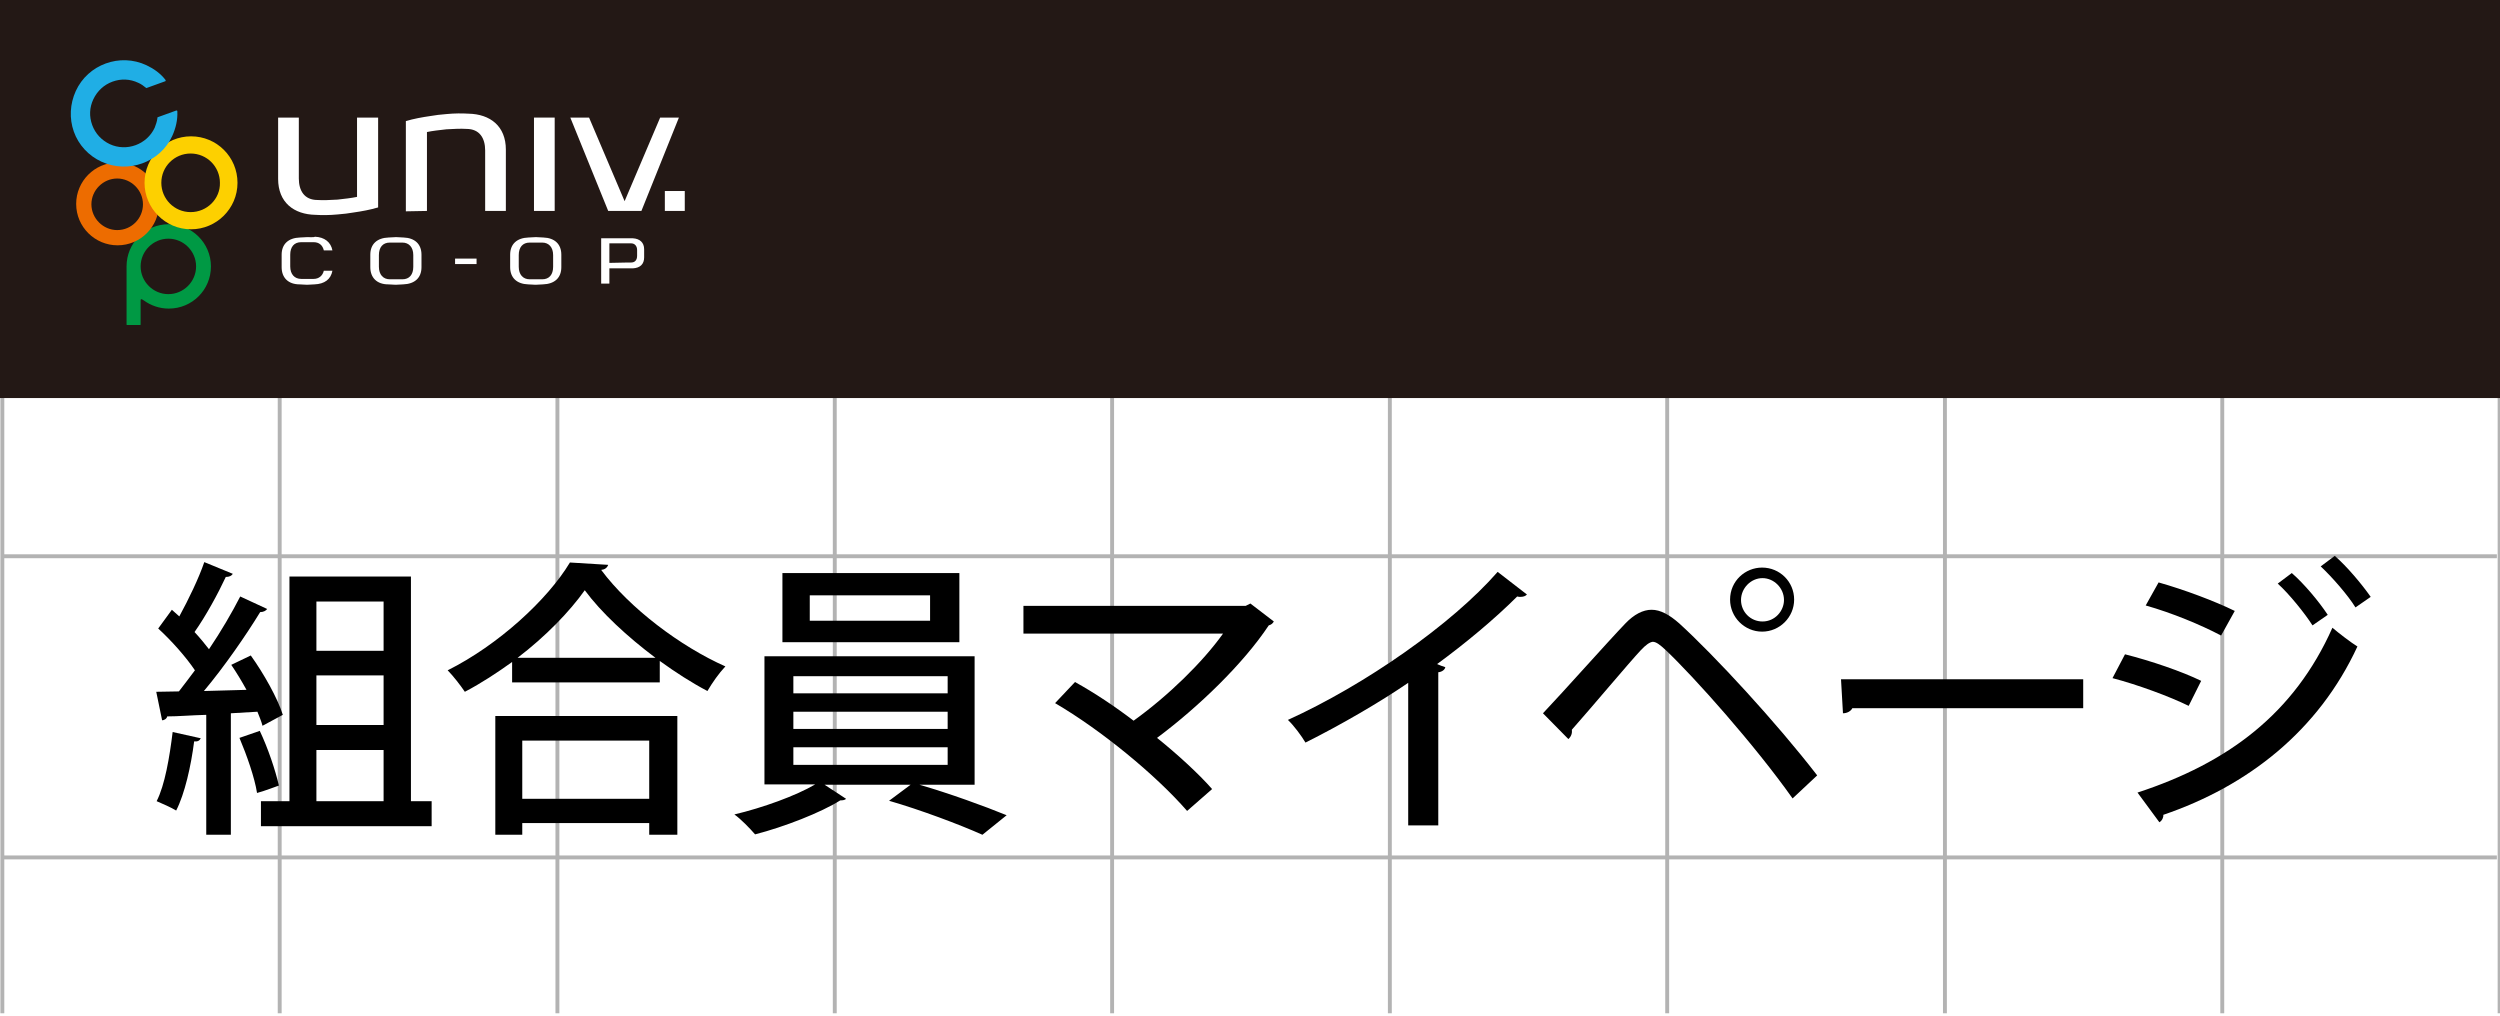
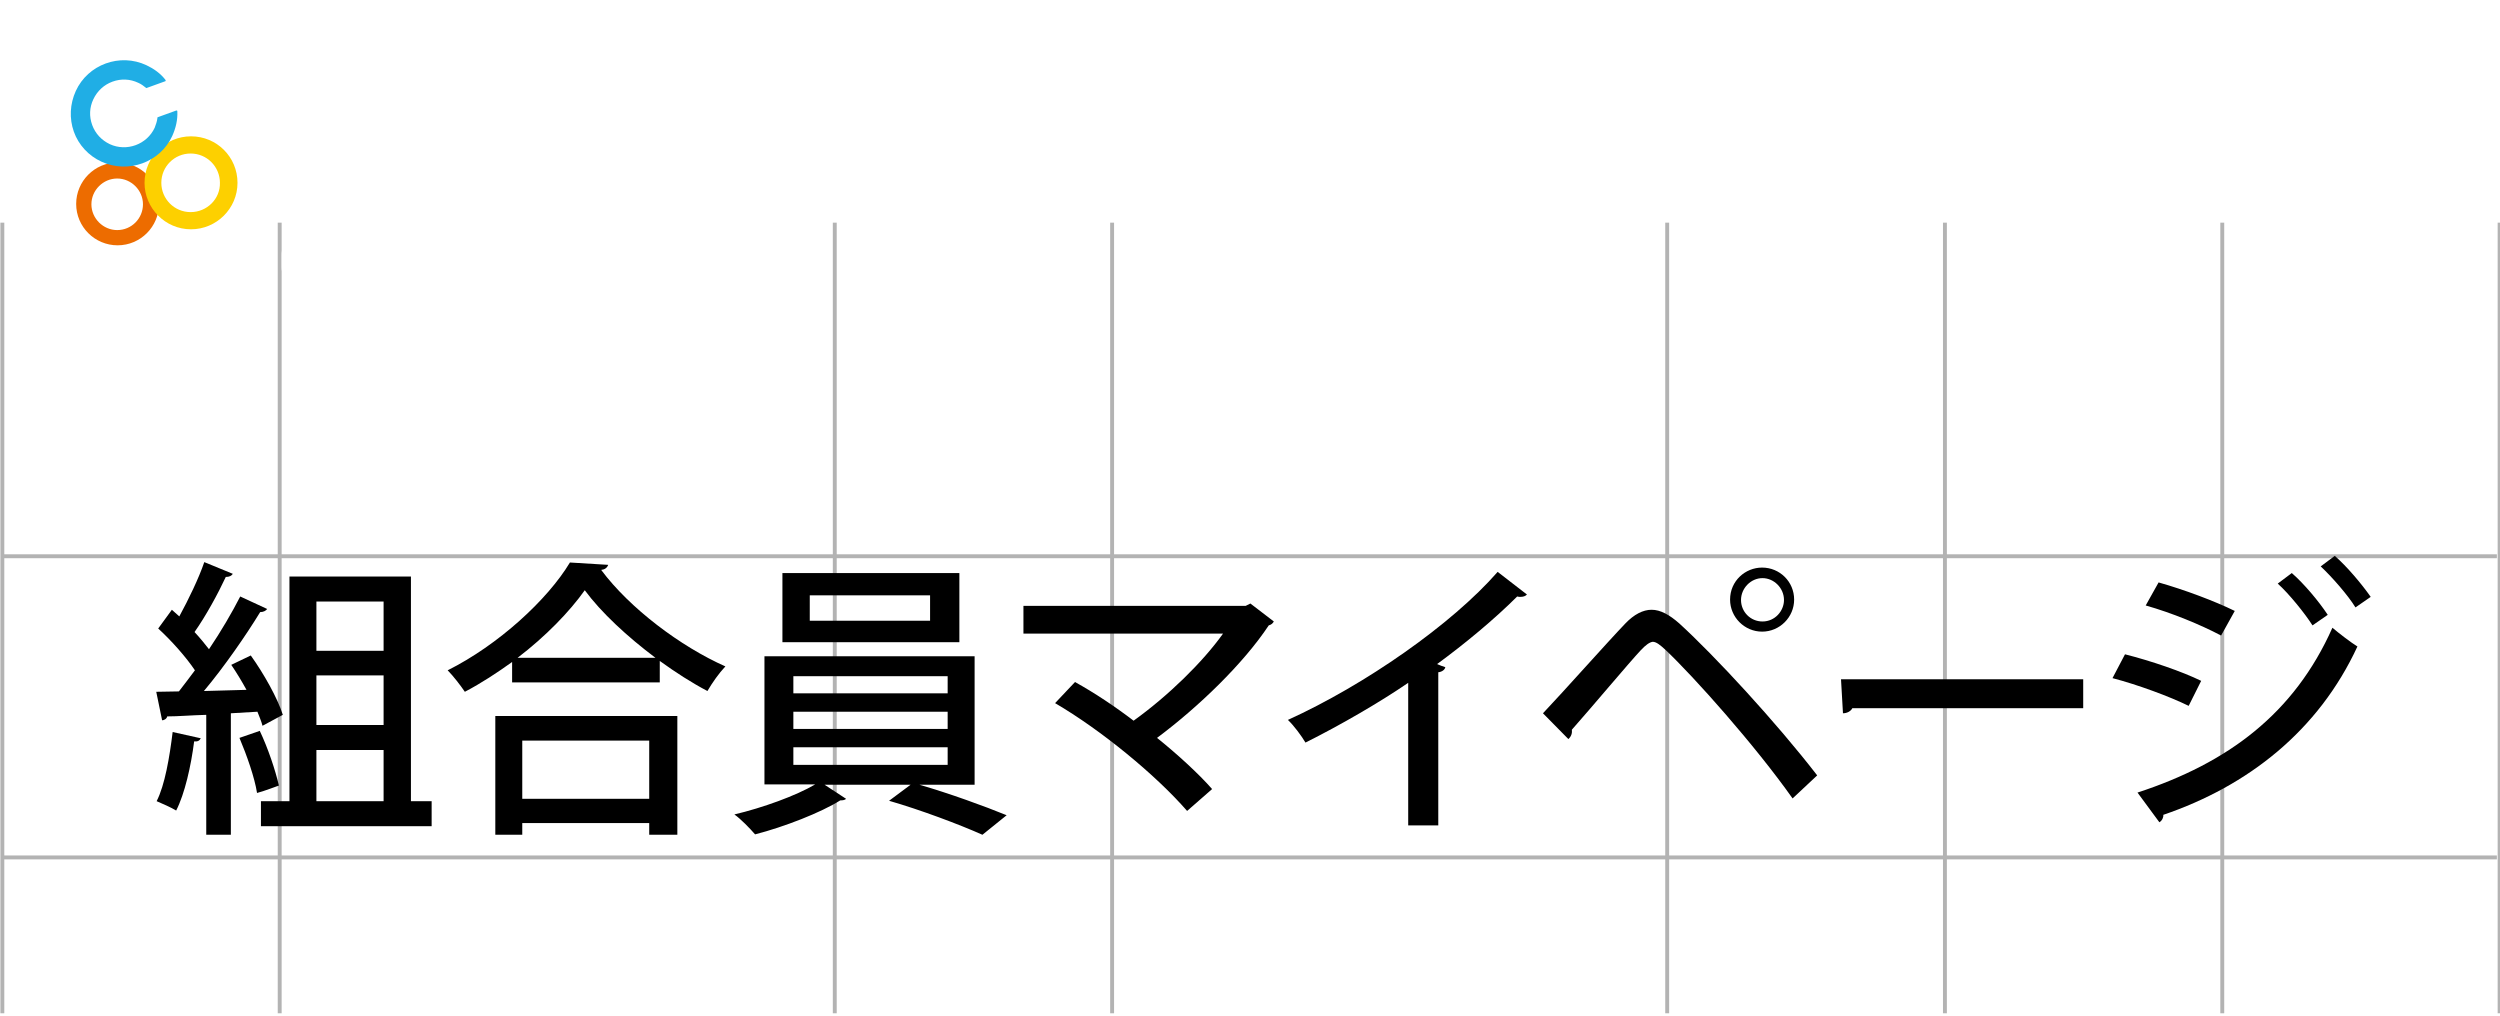
<svg xmlns="http://www.w3.org/2000/svg" version="1.1" id="レイヤー_1" x="0px" y="0px" viewBox="0 0 640 260" style="enable-background:new 0 0 640 260;" xml:space="preserve">
  <style type="text/css">
	.st0{fill:#FFFFFF;}
	.st1{display:none;}
	.st2{display:inline;fill:#D6328C;}
	.st3{fill:none;stroke:#B3B3B3;stroke-miterlimit:10;}
	.st4{fill:#231815;}
	.st5{fill:none;}
	.st6{fill:#009944;}
	.st7{fill:#ED6C00;}
	.st8{fill:#FDD000;}
	.st9{fill:#20AEE5;}
</style>
  <g id="ピンクの下地">
    <rect y="0" class="st0" width="640" height="260" />
  </g>
  <g id="レイヤー_5" class="st1">
    <path class="st2" d="M197,89.6c-0.8,1.9-0.7,4,0.4,5.7c1.7,2.9,3.2,3.4,6.4,7.3c2.4,2.9,5.5,5.2,5.6,7.6s-2.6,4.3-5.1,4.3   c-1.6,0-4-1.2-5.6-2.2c-0.9-0.6-2.2-0.2-2.7,0.7l-0.5,0.9c-0.5,0.9-0.3,2,0.6,2.6c1.8,1.2,5,3.1,8.5,3.1c5.3,0,11.9-3.9,11.9-9.7   c0-5.8-12.9-13.7-12.9-17.6s6-4.2,8.1-2.3s1.4,1.1,1.4,1.1l1.9-2c0.8-0.9,0.7-2.3-0.3-3c-1.5-1-4-2.2-7.6-2.2c-5,0-7.7,1.7-8.6,2.4   c-0.2,0.2-0.4,0.5-0.6,0.8L197,89.6z" />
  </g>
  <line class="st3" x1="71.6" y1="259.4" x2="71.6" y2="57" />
  <line class="st3" x1="284.7" y1="259.4" x2="284.7" y2="57" />
  <line class="st3" x1="213.7" y1="259.4" x2="213.7" y2="57" />
-   <line class="st3" x1="142.7" y1="259.4" x2="142.7" y2="57" />
  <line class="st3" x1="497.9" y1="259.4" x2="497.9" y2="57" />
  <line class="st3" x1="568.9" y1="259.4" x2="568.9" y2="57" />
-   <line class="st3" x1="355.8" y1="259.4" x2="355.8" y2="57" />
  <line class="st3" x1="426.8" y1="259.4" x2="426.8" y2="57" />
  <line class="st3" x1="639.9" y1="259.4" x2="639.9" y2="57" />
  <line class="st3" x1="0.6" y1="259.4" x2="0.6" y2="57" />
  <line class="st3" x1="0.8" y1="219.5" x2="639.2" y2="219.5" />
  <line class="st3" x1="0.8" y1="142.4" x2="639.2" y2="142.4" />
  <g>
    <path d="M51.4,189c-0.3,0.6-0.8,0.9-1.7,0.8c-0.8,6.3-2.4,13.4-4.6,17.7c-1.3-0.8-3.6-1.8-5-2.4c2.1-4.1,3.3-11.2,4.1-17.7   L51.4,189z M67.2,185.8c-0.3-1.2-0.8-2.3-1.3-3.6l-6.8,0.4v31.1h-6.3V183c-3.9,0.1-7.2,0.4-10,0.4c-0.1,0.6-0.8,1-1.3,1l-1.5-7.3   l5.8-0.1c1.3-1.7,2.7-3.5,4.1-5.4c-2.2-3.3-6-7.6-9.4-10.7l3.5-4.8l1.9,1.7c2.4-4.4,5-9.8,6.4-13.9l7.3,3c-0.3,0.5-0.9,0.8-1.8,0.8   c-1.9,4.1-5.1,10-8,14.1c1.4,1.5,2.7,3.1,3.7,4.4c3.1-4.6,5.9-9.4,8-13.5l6.9,3.2c-0.3,0.4-0.9,0.8-1.8,0.8   c-3.6,5.9-9.2,14-14.4,20.2l10.9-0.3c-1.2-2.2-2.6-4.5-3.9-6.4l5-2.4c3.3,4.6,6.9,11,8.2,15.2L67.2,185.8z M66.5,187.1   c2.1,4.4,4,10.1,4.9,14c-1.5,0.5-3.1,1.2-5.6,1.9c-0.6-3.9-2.6-9.6-4.5-14.1L66.5,187.1z M105.2,205.1h5.3v6.4H66.8v-6.4h7.3v-57.5   h31.1C105.2,147.6,105.2,205.1,105.2,205.1z M98.2,154H81v12.6h17.2V154z M98.2,185.6v-12.7H81v12.7H98.2z M81,192v13.1h17.2V192   H81z" />
    <path d="M131.2,169.4c-3.9,2.8-8,5.5-12.2,7.7c-1-1.5-3-4.1-4.4-5.5c13-6.5,25.6-18.1,31.3-27.6l9.8,0.6c-0.3,0.8-0.9,1.2-1.8,1.3   c7.3,9.8,20.3,19.6,31.8,24.7c-1.7,1.8-3.3,4.1-4.6,6.3c-4-2.1-8.2-4.8-12.2-7.7v5.5h-37.8v-5.3H131.2z M126.8,213.7v-30.4h46.6   v30.4h-7.2v-3h-32.5v3H126.8z M167.8,168.4c-7.2-5.4-13.9-11.6-18.1-17.3c-3.9,5.5-10,11.8-17.2,17.3H167.8z M166.2,189.6h-32.5   v14.9h32.5V189.6z" />
    <path d="M249.8,200.9h-14.4c7.6,2.2,16.7,5.5,22.3,7.8l-6.2,5c-5.8-2.6-15.9-6.4-23.9-8.7l5.5-4.1h-22l5.5,3.6   c-0.3,0.3-0.8,0.4-1.5,0.4c-4.9,3.1-14.4,6.8-21.8,8.7c-1.3-1.5-3.6-3.9-5.3-5.1c7.2-1.7,15.8-4.8,20.7-7.7h-13V168h53.8v32.9   H249.8z M245.6,146.7v17.7h-45.3v-17.7H245.6z M203.1,173.1v4.4h39.5v-4.4H203.1z M203.1,182.2v4.4h39.5v-4.4H203.1z M203.1,191.3   v4.5h39.5v-4.5H203.1z M238.1,158.9v-6.5h-30.8v6.5H238.1z" />
    <path d="M326.1,159.1c-0.3,0.5-0.6,0.8-1.3,1c-6.5,9.8-18,20.9-28.6,28.8c5,4,10.7,9.2,14.1,13.1l-6.4,5.6   c-8-9.2-22-20.7-33.8-27.6l5.1-5.4c4.9,2.7,10.3,6.3,15,9.9c8.9-6.4,17.7-15,22.9-22.3H262v-7.1h56.9l1.2-0.6L326.1,159.1z" />
    <path d="M390.9,152.2c-0.4,0.4-0.9,0.6-1.7,0.6c-0.3,0-0.4,0-0.8-0.1c-5.8,5.8-13.4,12.1-20.5,17.3c0.6,0.3,1.5,0.6,2.1,0.8   c-0.1,0.6-0.8,1.2-1.8,1.3v39.2h-7.7v-36.5c-7.3,5-17.3,10.8-26.3,15.3c-1-1.7-3-4.4-4.5-5.8c19.8-9,42-24.5,53.7-37.9L390.9,152.2   z" />
    <path d="M395,182.6c5.5-5.8,16.4-18.1,21.1-23c2.2-2.3,4.5-3.5,6.7-3.5c2.3,0,4.6,1.3,7.1,3.5c9.1,8.3,24.8,25.3,35.3,38.9   l-6.3,5.9c-9.6-13.6-25.3-31.2-32.5-38c-1.4-1.3-2.4-2.1-3.3-2.1c-0.8,0.1-1.8,0.8-3.1,2.2c-3,3.2-12.8,14.9-17.6,20.3   c0.1,0.8-0.1,1.7-0.9,2.4L395,182.6z M451.1,145.3c4.5,0,8.2,3.6,8.2,8.2c0,4.5-3.7,8.2-8.2,8.2s-8.2-3.7-8.2-8.2   C442.9,148.7,446.8,145.3,451.1,145.3z M456.7,153.6c0-3.1-2.6-5.6-5.5-5.6c-3,0-5.5,2.6-5.5,5.6s2.4,5.5,5.5,5.5   C454.4,159.1,456.7,156.4,456.7,153.6z" />
    <path d="M471.3,173.9h62v7.4h-59.1c-0.4,0.8-1.4,1.3-2.4,1.3L471.3,173.9z" />
    <path d="M544,167.5c6.7,1.7,14.6,4.4,19.5,6.8l-3.2,6.4c-4.9-2.4-13-5.4-19.5-7.1L544,167.5z M547.2,202.9   c23.2-7.6,40.1-20.2,49.9-42.2c1.5,1.3,4.9,3.9,6.4,4.8c-10,21.6-28,35.7-49.7,43.1c0.1,0.6-0.3,1.5-1,1.9L547.2,202.9z    M552.6,149.1c6.7,1.9,14.4,4.8,19.5,7.3l-3.5,6.3c-5.3-2.8-12.6-5.8-19.3-7.7L552.6,149.1z M586.7,146.7c3.1,2.7,6.9,7.2,9.2,10.7   l-3.9,2.7c-1.9-3-6-8.1-8.9-10.7L586.7,146.7z M597.7,142.3c3.1,2.7,6.9,7.2,9.2,10.5l-3.9,2.7c-1.9-3.1-6-7.8-8.9-10.5   L597.7,142.3z" />
  </g>
-   <rect y="-0.1" class="st4" width="640.6" height="102" />
  <g>
    <g>
      <rect x="18.1" y="15.3" class="st5" width="157.2" height="67.9" />
    </g>
    <g>
      <g>
        <g>
-           <path class="st6" d="M43.2,57.4c-6,0-10.8,4.8-10.8,10.8v14.9c0,0.1,0.1,0.1,0.1,0.1h3.4c0.1,0,0.1-0.1,0.1-0.1v-6.2      c0-0.3,0.1-0.5,0.8,0l0,0c1.8,1.3,4,2.1,6.4,2.1c6,0,10.8-4.8,10.8-10.8S49.1,57.4,43.2,57.4z M43.1,75.3      c-3.9,0-7.1-3.2-7.1-7.1s3.2-7.1,7.1-7.1s7.1,3.2,7.1,7.1C50.2,72.1,47,75.3,43.1,75.3z" />
          <path class="st7" d="M30.1,41.6c-5.9,0-10.6,4.8-10.6,10.6c0,5.9,4.8,10.6,10.6,10.6c5.9,0,10.6-4.8,10.6-10.6      C40.8,46.4,36,41.6,30.1,41.6z M30,58.9c-3.6,0-6.6-3-6.6-6.6s3-6.6,6.6-6.6s6.6,3,6.6,6.6S33.7,58.9,30,58.9z" />
          <path class="st8" d="M48.9,34.9c-6.5,0-11.9,5.3-11.9,11.9c0,6.5,5.3,11.9,11.9,11.9c6.5,0,11.9-5.3,11.9-11.9      C60.8,40.2,55.5,34.9,48.9,34.9z M48.8,54.3c-4.2,0-7.5-3.4-7.5-7.5c0-4.2,3.4-7.5,7.5-7.5c4.2,0,7.5,3.4,7.5,7.5      C56.4,50.9,53,54.3,48.8,54.3z" />
          <path class="st9" d="M44.1,34.8c0.9-2,1.4-4.1,1.3-6.3c0-0.1,0-0.1-0.1-0.2c-0.1,0-0.1,0-0.2,0L40.4,30c-0.1,0-0.1,0.1-0.1,0.2      c-0.1,0.9-0.4,1.7-0.7,2.5c-2,4.3-7.2,6.2-11.5,4.2c-2.1-1-3.7-2.7-4.5-4.9s-0.7-4.5,0.3-6.6s2.7-3.7,4.9-4.5s4.5-0.7,6.6,0.3      c0.7,0.3,1.4,0.8,2,1.3c0.1,0,0.1,0.1,0.2,0l4.7-1.7c0.1,0,0.1-0.1,0.1-0.1c0-0.1,0-0.1,0-0.2c-1.3-1.7-3-2.9-4.9-3.8      c-6.8-3.2-15-0.2-18.1,6.6c-1.5,3.3-1.7,7-0.5,10.4s3.8,6.2,7.1,7.7C32.8,44.5,41,41.6,44.1,34.8z" />
        </g>
      </g>
      <g>
        <g>
          <g>
            <g>
              <rect x="136.7" y="30.1" class="st0" width="5.3" height="23.9" />
              <polygon class="st0" points="169,30.1 159.9,51.5 150.8,30.1 146,30.1 155.7,54 164.2,54 173.8,30.1       " />
              <path class="st0" d="M91.4,30.1v20.3c-1.4,0.3-3.2,0.5-5,0.7c-1.9,0.1-3.6,0.2-5.1,0.1l0,0c-3.4,0-4.8-2.4-4.8-5.5v-1l0,0        V30.1h-5.3v15.7c0,6,4,9.1,9.6,9.2c1.6,0.1,3.5,0.1,5.6-0.1c1.5-0.1,2.9-0.3,4.1-0.5c2.1-0.3,4.3-0.7,6.3-1.3v-23        C96.8,30.1,91.4,30.1,91.4,30.1z" />
              <path class="st0" d="M109.3,54V33.8c1.4-0.3,3.2-0.5,5-0.7c1.9-0.1,3.6-0.2,5.1-0.1l0,0c3.4,0,4.8,2.4,4.8,5.5v1l0,0V54h5.3        V38.3c0-6-4-9.1-9.6-9.2c-1.6-0.1-3.5-0.1-5.6,0.1c-1.5,0.1-2.9,0.3-4.1,0.5c-2.1,0.3-4.3,0.7-6.3,1.3v23.1L109.3,54L109.3,54        z" />
            </g>
          </g>
          <rect x="170.2" y="48.9" class="st0" width="5.1" height="5.1" />
        </g>
        <g>
          <g>
            <path class="st0" d="M101.4,60.7l-1.9,0.1c-3,0.1-4.7,1.7-4.7,4.4v3.2c0,2.7,1.7,4.4,4.6,4.4l1.9,0.1l1.9-0.1       c3-0.1,4.7-1.7,4.7-4.4v-3.2c0-2.7-1.7-4.3-4.6-4.4C103.3,60.8,101.4,60.7,101.4,60.7z M101.4,62.1h1.6c1.7,0,2.8,1.2,2.8,3.2       v1.5v1.5c0,2-1,3.2-2.8,3.2h-1.6c0,0-1.5,0-1.6,0c-1.7,0-2.8-1.2-2.8-3.2v-1.5v-1.5c0-2,1-3.2,2.8-3.2       C99.7,62.1,101.4,62.1,101.4,62.1z" />
            <path class="st0" d="M137.2,60.7l-1.9,0.1c-3,0.1-4.7,1.7-4.7,4.4v3.2c0,2.7,1.7,4.3,4.6,4.4l1.9,0.1l1.9-0.1       c3-0.1,4.7-1.7,4.7-4.4v-3.2c0-2.7-1.7-4.3-4.6-4.4C139.1,60.8,137.2,60.7,137.2,60.7z M137.2,62.1h1.6c1.7,0,2.8,1.2,2.8,3.2       v1.5v1.5c0,2-1,3.2-2.8,3.2h-1.6c0,0-1.5,0-1.6,0c-1.7,0-2.8-1.2-2.8-3.2v-1.5v-1.5c0-2,1-3.2,2.8-3.2       C135.5,62.1,137.2,62.1,137.2,62.1z" />
            <path class="st0" d="M78.7,60.7l-1.9,0.1c-3,0.1-4.7,1.7-4.7,4.4v3.2c0,2.7,1.7,4.4,4.6,4.4l1.9,0.1l1.9-0.1       c2.6-0.1,4.2-1.3,4.6-3.5c-0.5,0-1.8,0-2.2,0c-0.3,1.3-1.3,2.1-2.6,2.1h-1.6h-1.6c-1.7,0-2.8-1.2-2.8-3.2v-1.5v-1.5       c0-2,1-3.2,2.8-3.2h1.6h1.6c1.4,0,2.3,0.8,2.6,2.1c0.3,0,1.6,0,2.2,0c-0.4-2.1-2-3.4-4.5-3.5C80.6,60.8,78.7,60.7,78.7,60.7z" />
            <path class="st0" d="M160.8,61h-6.9c0,0,0,11,0,11.6c0.4,0,1.7,0,2.1,0c0-0.5,0-3.9,0-3.9h4.8h1.2c1.9-0.1,2.9-1.1,2.9-2.8       v-2.1c0-1.7-1.1-2.7-2.9-2.8C162,61,160.8,61,160.8,61z M156,67.3v-5h4.8h0.8c0.9,0,1.5,0.7,1.5,1.7v0.7v0.8       c0,1.1-0.6,1.7-1.5,1.7h-0.8L156,67.3z" />
          </g>
          <rect x="116.5" y="66.2" class="st0" width="5.5" height="1.4" />
        </g>
      </g>
    </g>
  </g>
</svg>